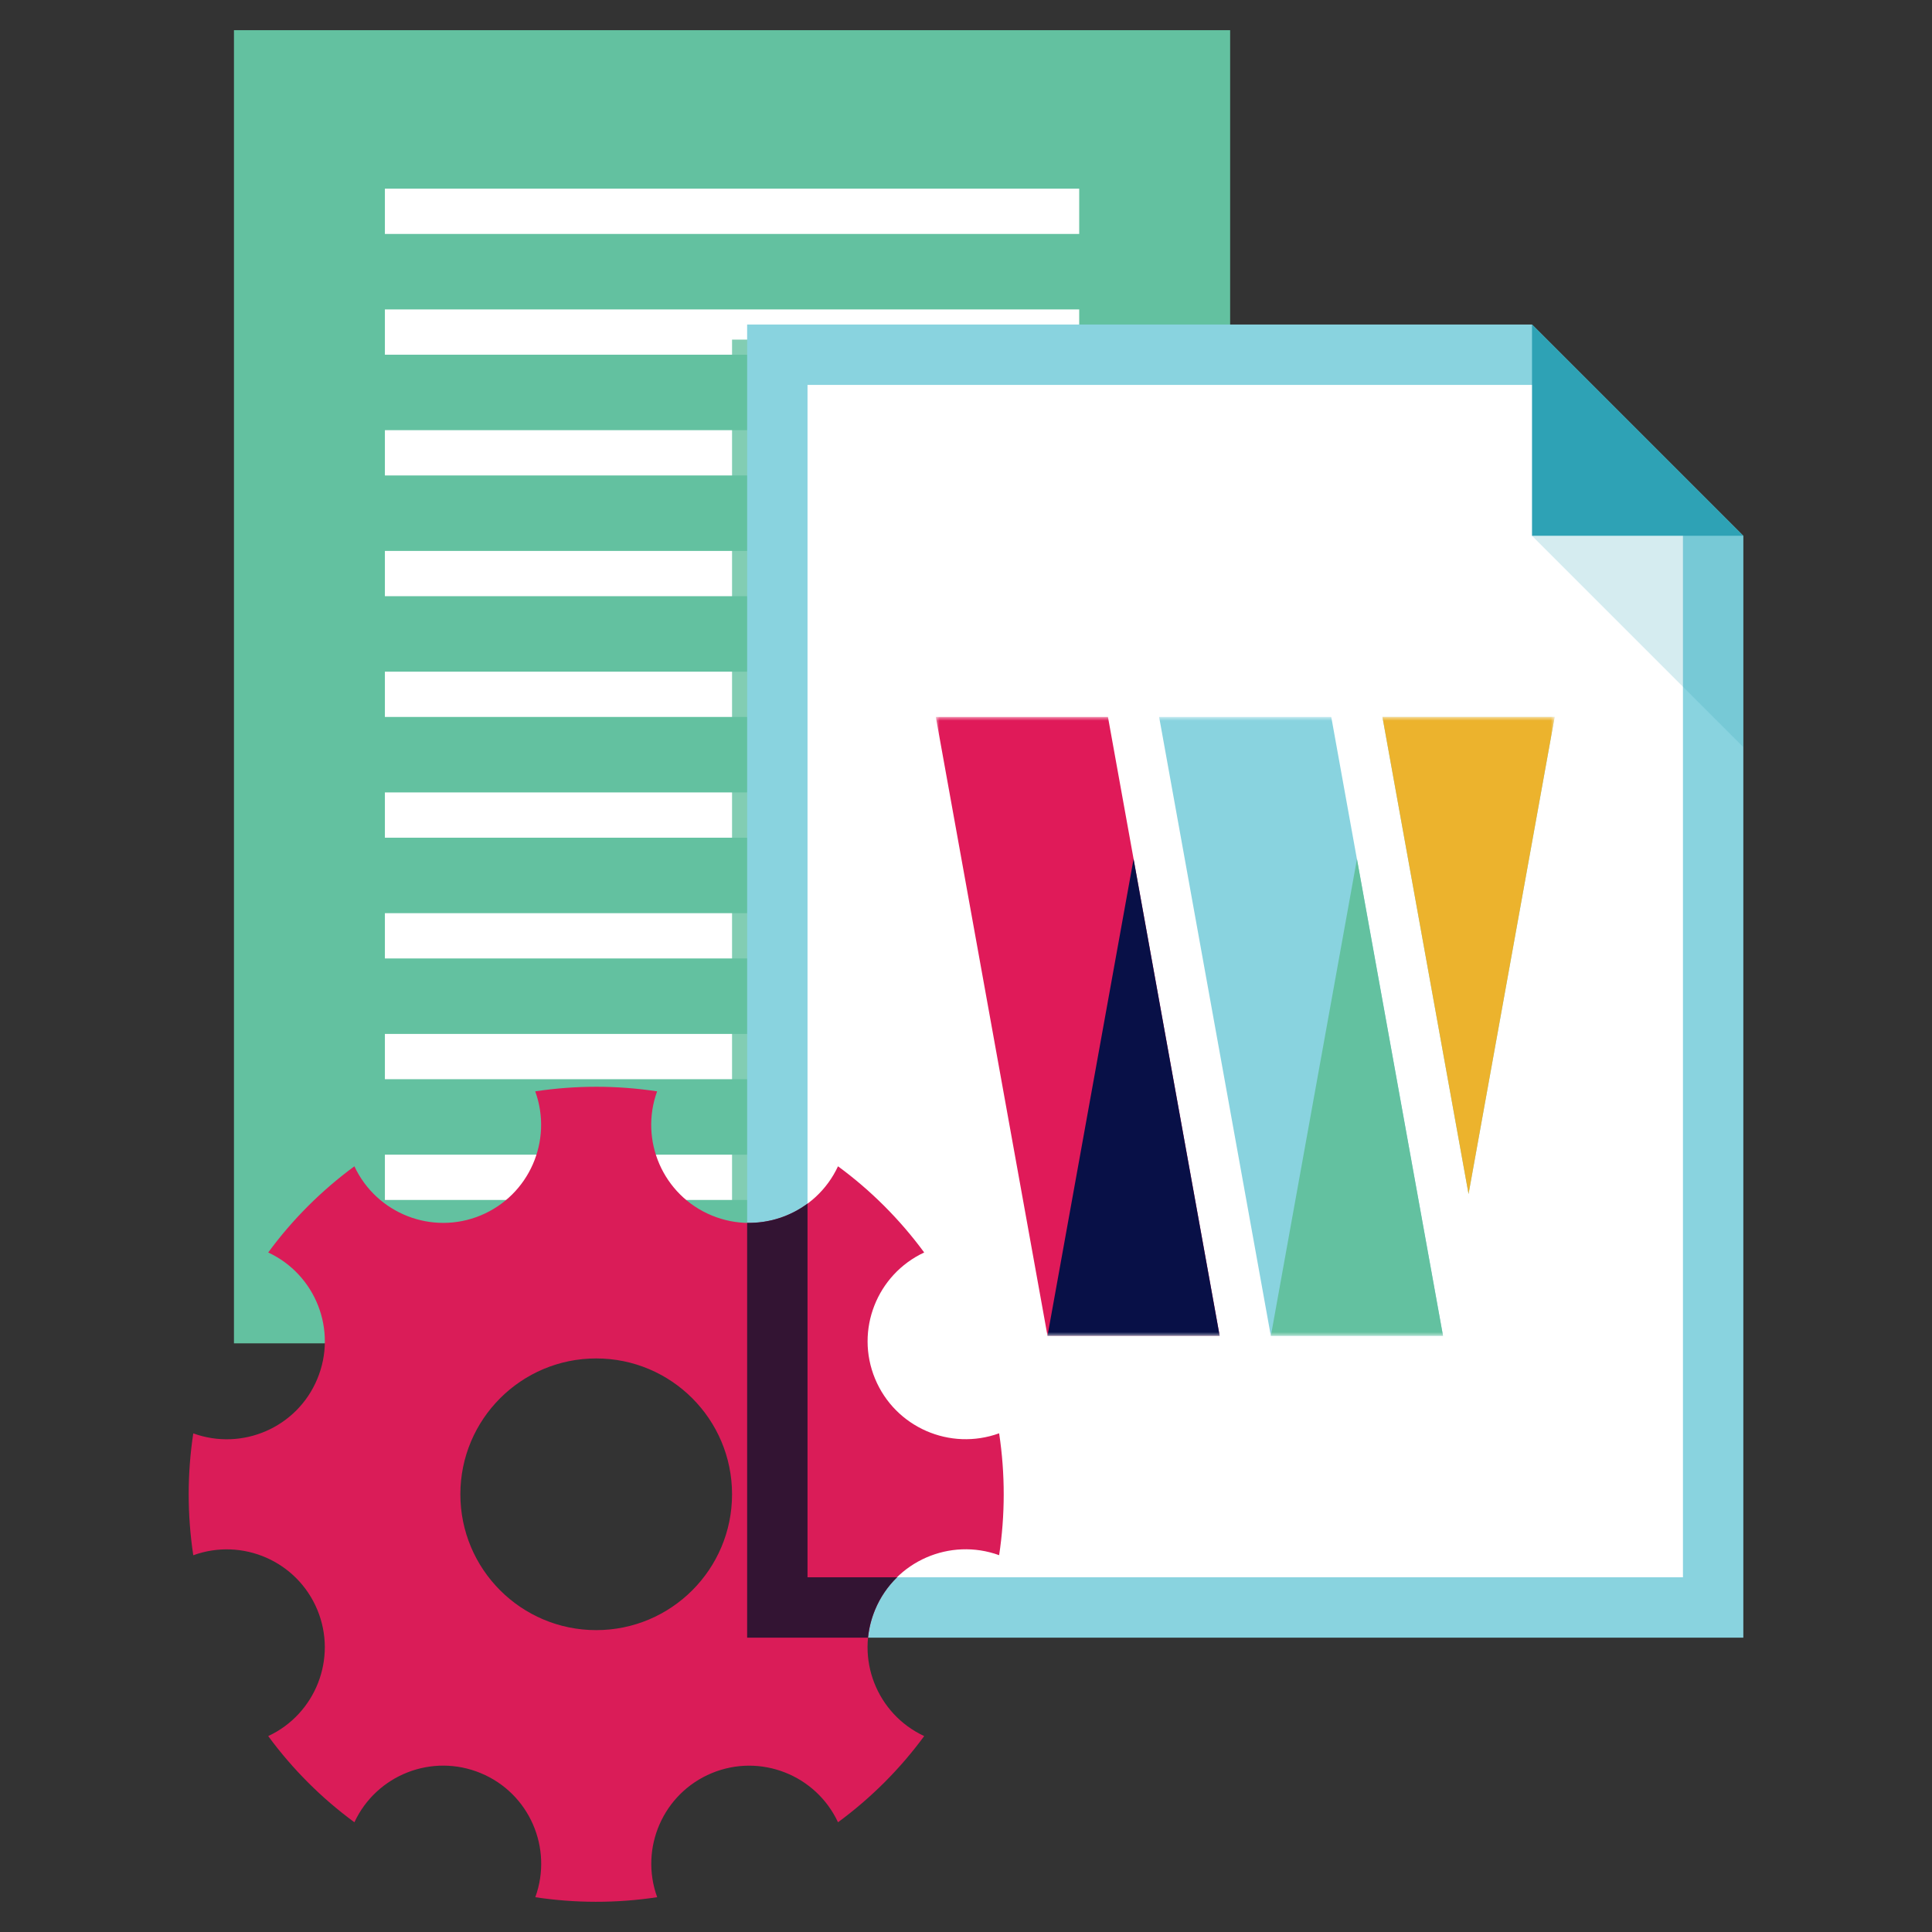
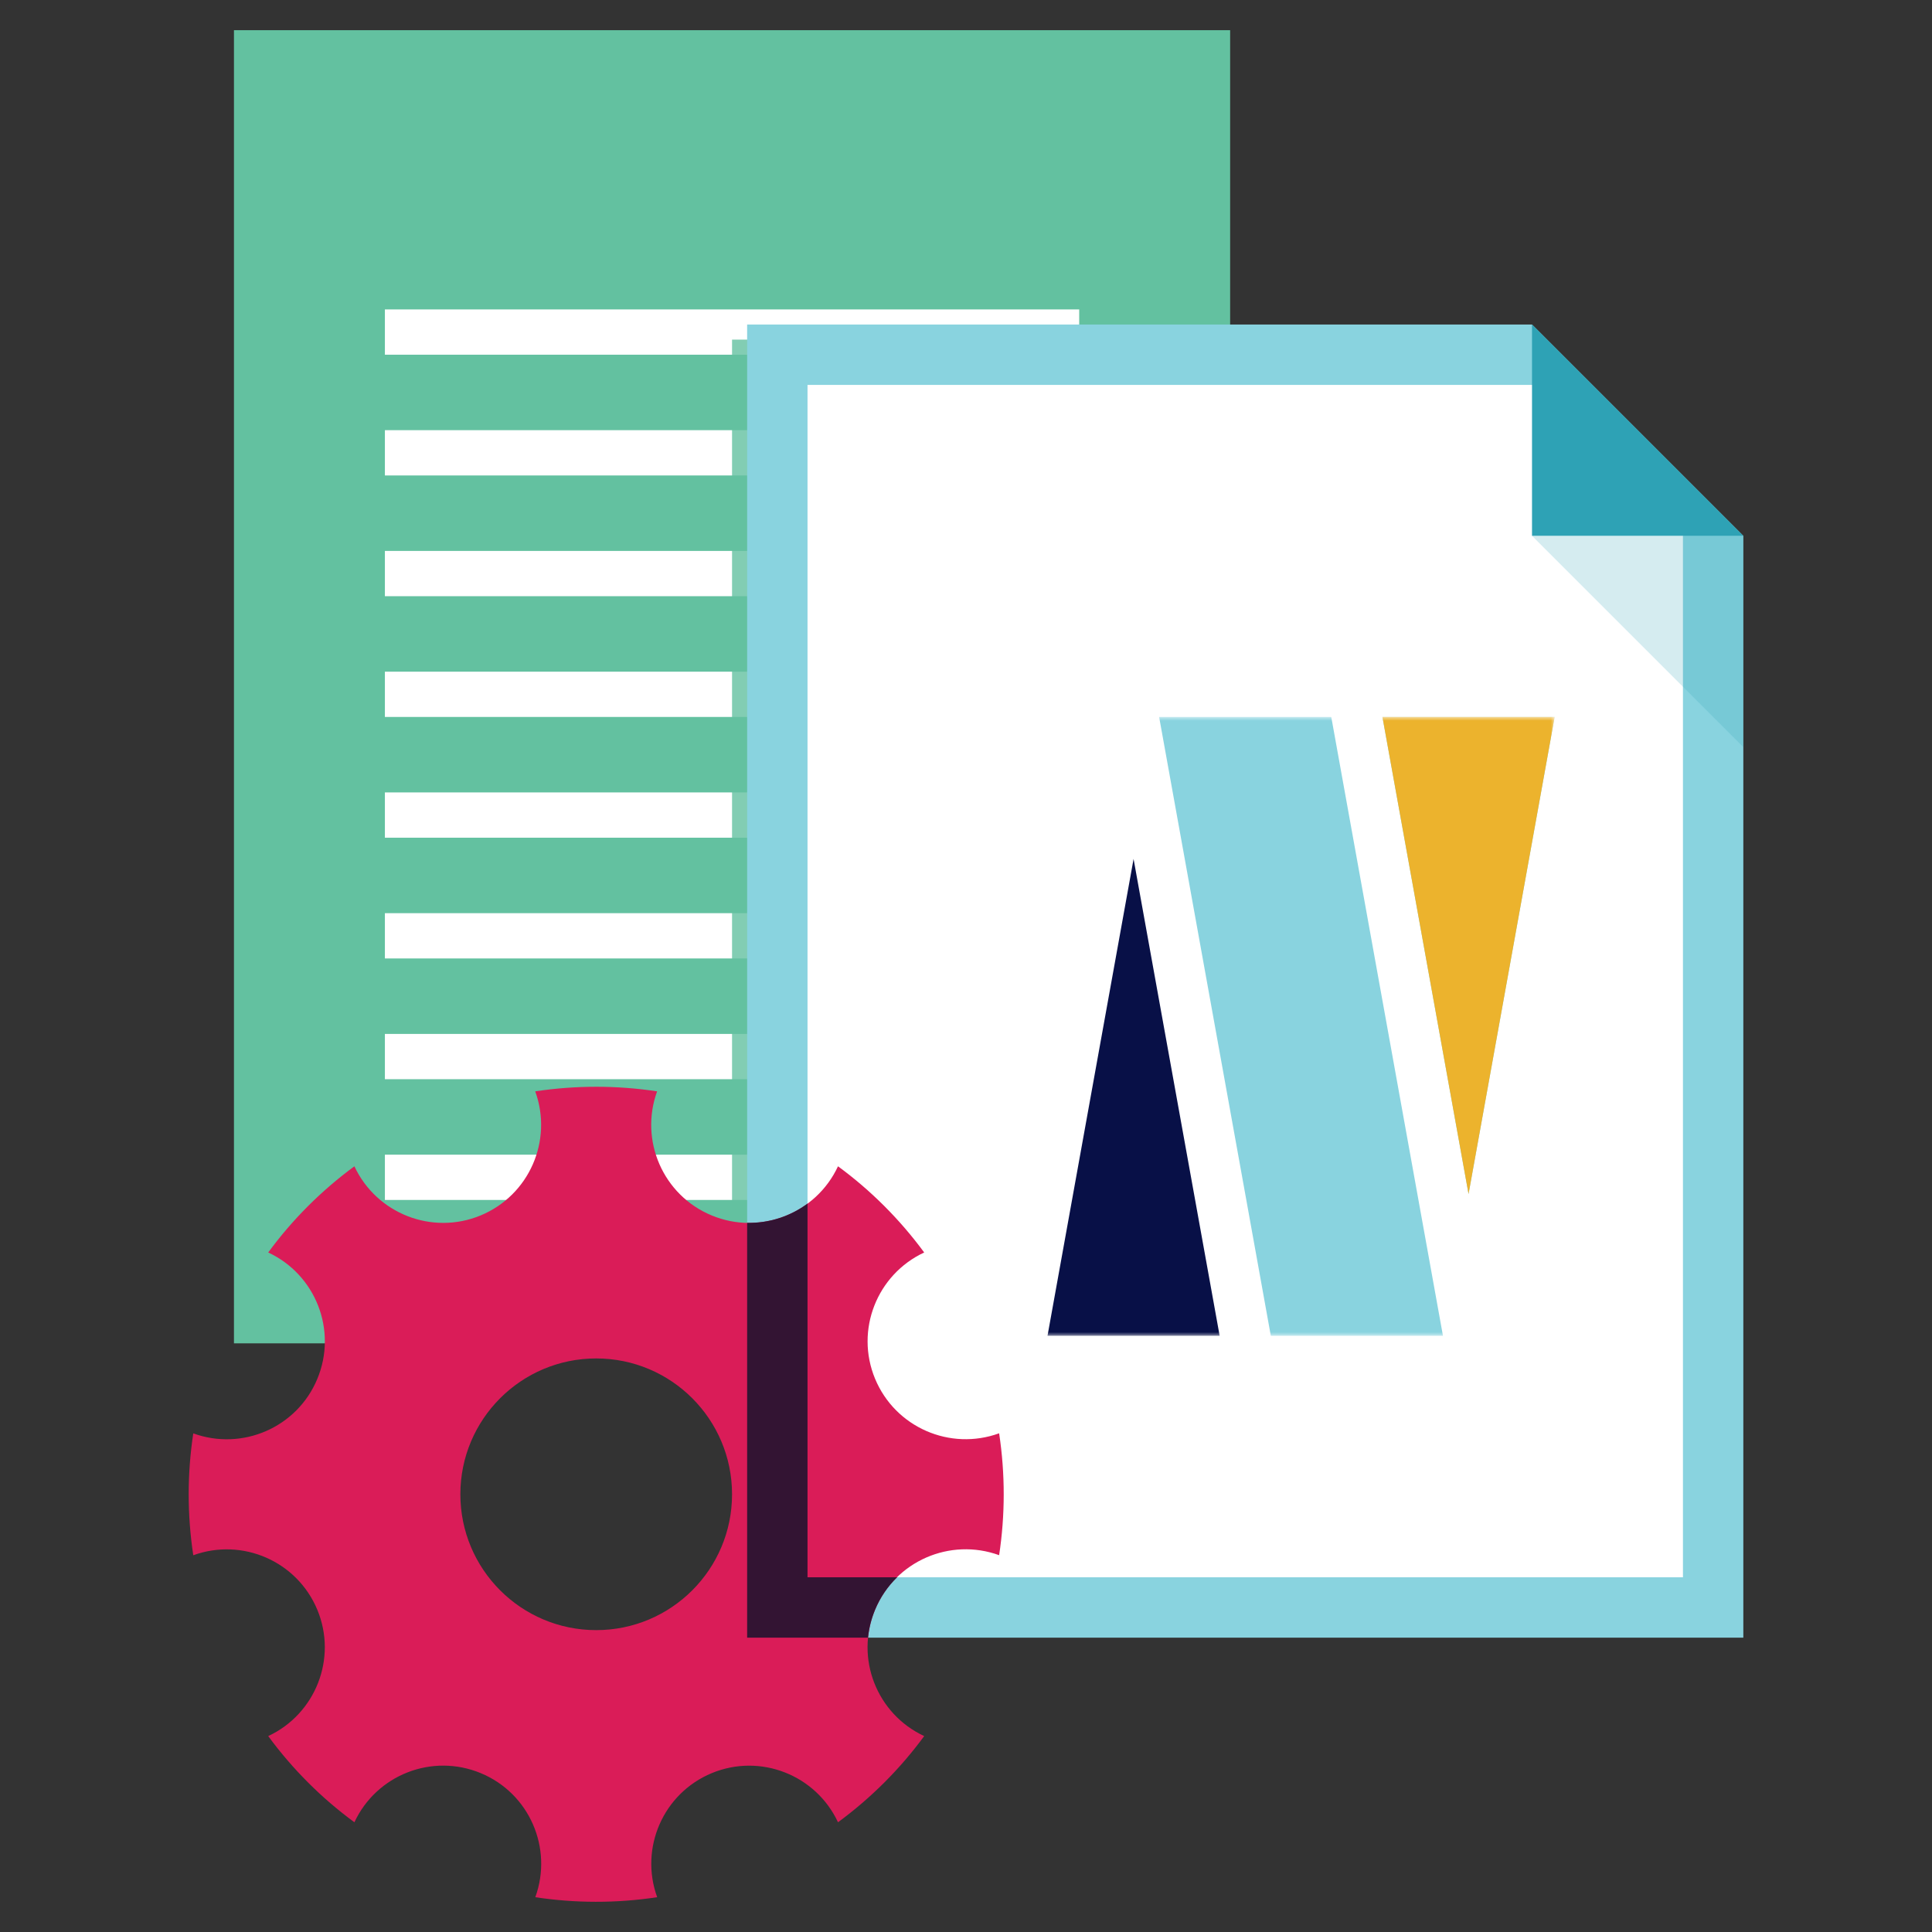
<svg xmlns="http://www.w3.org/2000/svg" width="256" height="256" viewBox="0 0 256 256" fill="none">
  <rect x="0" y="0" width="256" height="256" fill="#333333" stroke="none" />
  <g clip-path="url(#clip0_4224_51370)">
    <path d="M163 4H31V178H163V4Z" fill="#63C1A0" />
-     <path d="M143 25H51V31H143V25Z" fill="white" />
    <path d="M143 41H51V47H143V41Z" fill="white" />
    <path d="M143 57H51V63H143V57Z" fill="white" />
    <path d="M143 73H51V79H143V73Z" fill="white" />
    <path d="M143 89H51V95H143V89Z" fill="white" />
    <path d="M143 105H51V111H143V105Z" fill="white" />
    <path d="M143 121H51V127H143V121Z" fill="white" />
    <path d="M143 137H51V143H143V137Z" fill="white" />
    <path d="M143 153H51V159H143V153Z" fill="white" />
    <g style="mix-blend-mode:multiply" opacity="0.8">
      <path d="M163 45H97V178H163V45Z" fill="#63C1A0" />
    </g>
    <path fill-rule="evenodd" clip-rule="evenodd" d="M231 217H99V43H203L231 71V217Z" fill="#89D3DF" />
    <path fill-rule="evenodd" clip-rule="evenodd" d="M107 209V51H203.69L223 70.31V209H107Z" fill="white" />
    <path fill-rule="evenodd" clip-rule="evenodd" d="M231 71H203V43L231 71Z" fill="#2EA2B5" />
    <g style="mix-blend-mode:multiply" opacity="0.2">
      <path fill-rule="evenodd" clip-rule="evenodd" d="M203 71H231V99L203 71Z" fill="#2EA2B5" />
    </g>
    <mask id="mask0_4224_51370" style="mask-type:luminance" maskUnits="userSpaceOnUse" x="124" y="95" width="82" height="82">
      <path d="M206 95H124V177H206V95Z" fill="white" />
    </mask>
    <g mask="url(#mask0_4224_51370)">
      <path d="M191.2 177H168.39L165 158.21L153.59 95H176.4L179.79 113.79L191.2 177Z" fill="#89D3DF" />
-       <path d="M161.61 177H138.8L124 95H146.81L150.2 113.79L161.61 177Z" fill="#E01A59" />
      <path d="M150.2 113.79L161.61 177H138.8L150.21 113.79H150.2Z" fill="#081047" />
      <path d="M206 95L194.59 158.21L183.18 95H205.99H206Z" fill="#89D3DF" />
-       <path d="M179.8 113.79L191.21 177H168.4L179.81 113.79H179.8Z" fill="#63C1A0" />
      <path d="M206 95L194.59 158.21L183.18 95H205.99H206Z" fill="#ECB32D" />
    </g>
    <path fill-rule="evenodd" clip-rule="evenodd" d="M132.39 189.92C125.89 192.28 118.63 189.14 115.95 182.69C113.28 176.24 116.2 168.88 122.46 165.96C119.21 161.54 115.35 157.7 111.04 154.54C108.12 160.81 100.76 163.73 94.3 161.05C87.85 158.38 84.71 151.11 87.07 144.61C81.79 143.81 76.34 143.79 70.92 144.61C73.28 151.11 70.14 158.37 63.69 161.05C57.24 163.72 49.88 160.8 46.96 154.54C42.54 157.79 38.7 161.65 35.54 165.96C41.81 168.88 44.73 176.24 42.05 182.7C39.38 189.15 32.11 192.29 25.61 189.93C24.81 195.21 24.79 200.66 25.61 206.08C32.11 203.72 39.37 206.86 42.05 213.31C44.72 219.76 41.8 227.12 35.54 230.04C38.79 234.46 42.65 238.3 46.96 241.46C49.88 235.19 57.24 232.27 63.7 234.95C70.15 237.62 73.29 244.89 70.93 251.39C76.21 252.19 81.66 252.21 87.08 251.39C84.72 244.89 87.86 237.63 94.31 234.95C100.76 232.28 108.12 235.2 111.04 241.46C115.46 238.21 119.3 234.35 122.46 230.04C116.19 227.12 113.27 219.76 115.95 213.3C118.62 206.85 125.89 203.71 132.39 206.07C133.19 200.79 133.21 195.34 132.39 189.92ZM79 216C69.06 216 61 207.94 61 198C61 188.06 69.06 180 79 180C88.94 180 97 188.06 97 198C97 207.94 88.94 216 79 216Z" fill="#DA1C58" />
    <path fill-rule="evenodd" clip-rule="evenodd" d="M118.87 209H107V159.48C104.7 161.18 101.89 162.09 99 162.03V217H115.02C115.14 215.76 115.45 214.52 115.95 213.31C116.64 211.64 117.65 210.19 118.87 209Z" fill="#331433" />
  </g>
  <defs>
    <clipPath id="clip0_4224_51370">
      <rect width="256" height="256" fill="white" />
    </clipPath>
  </defs>
</svg>